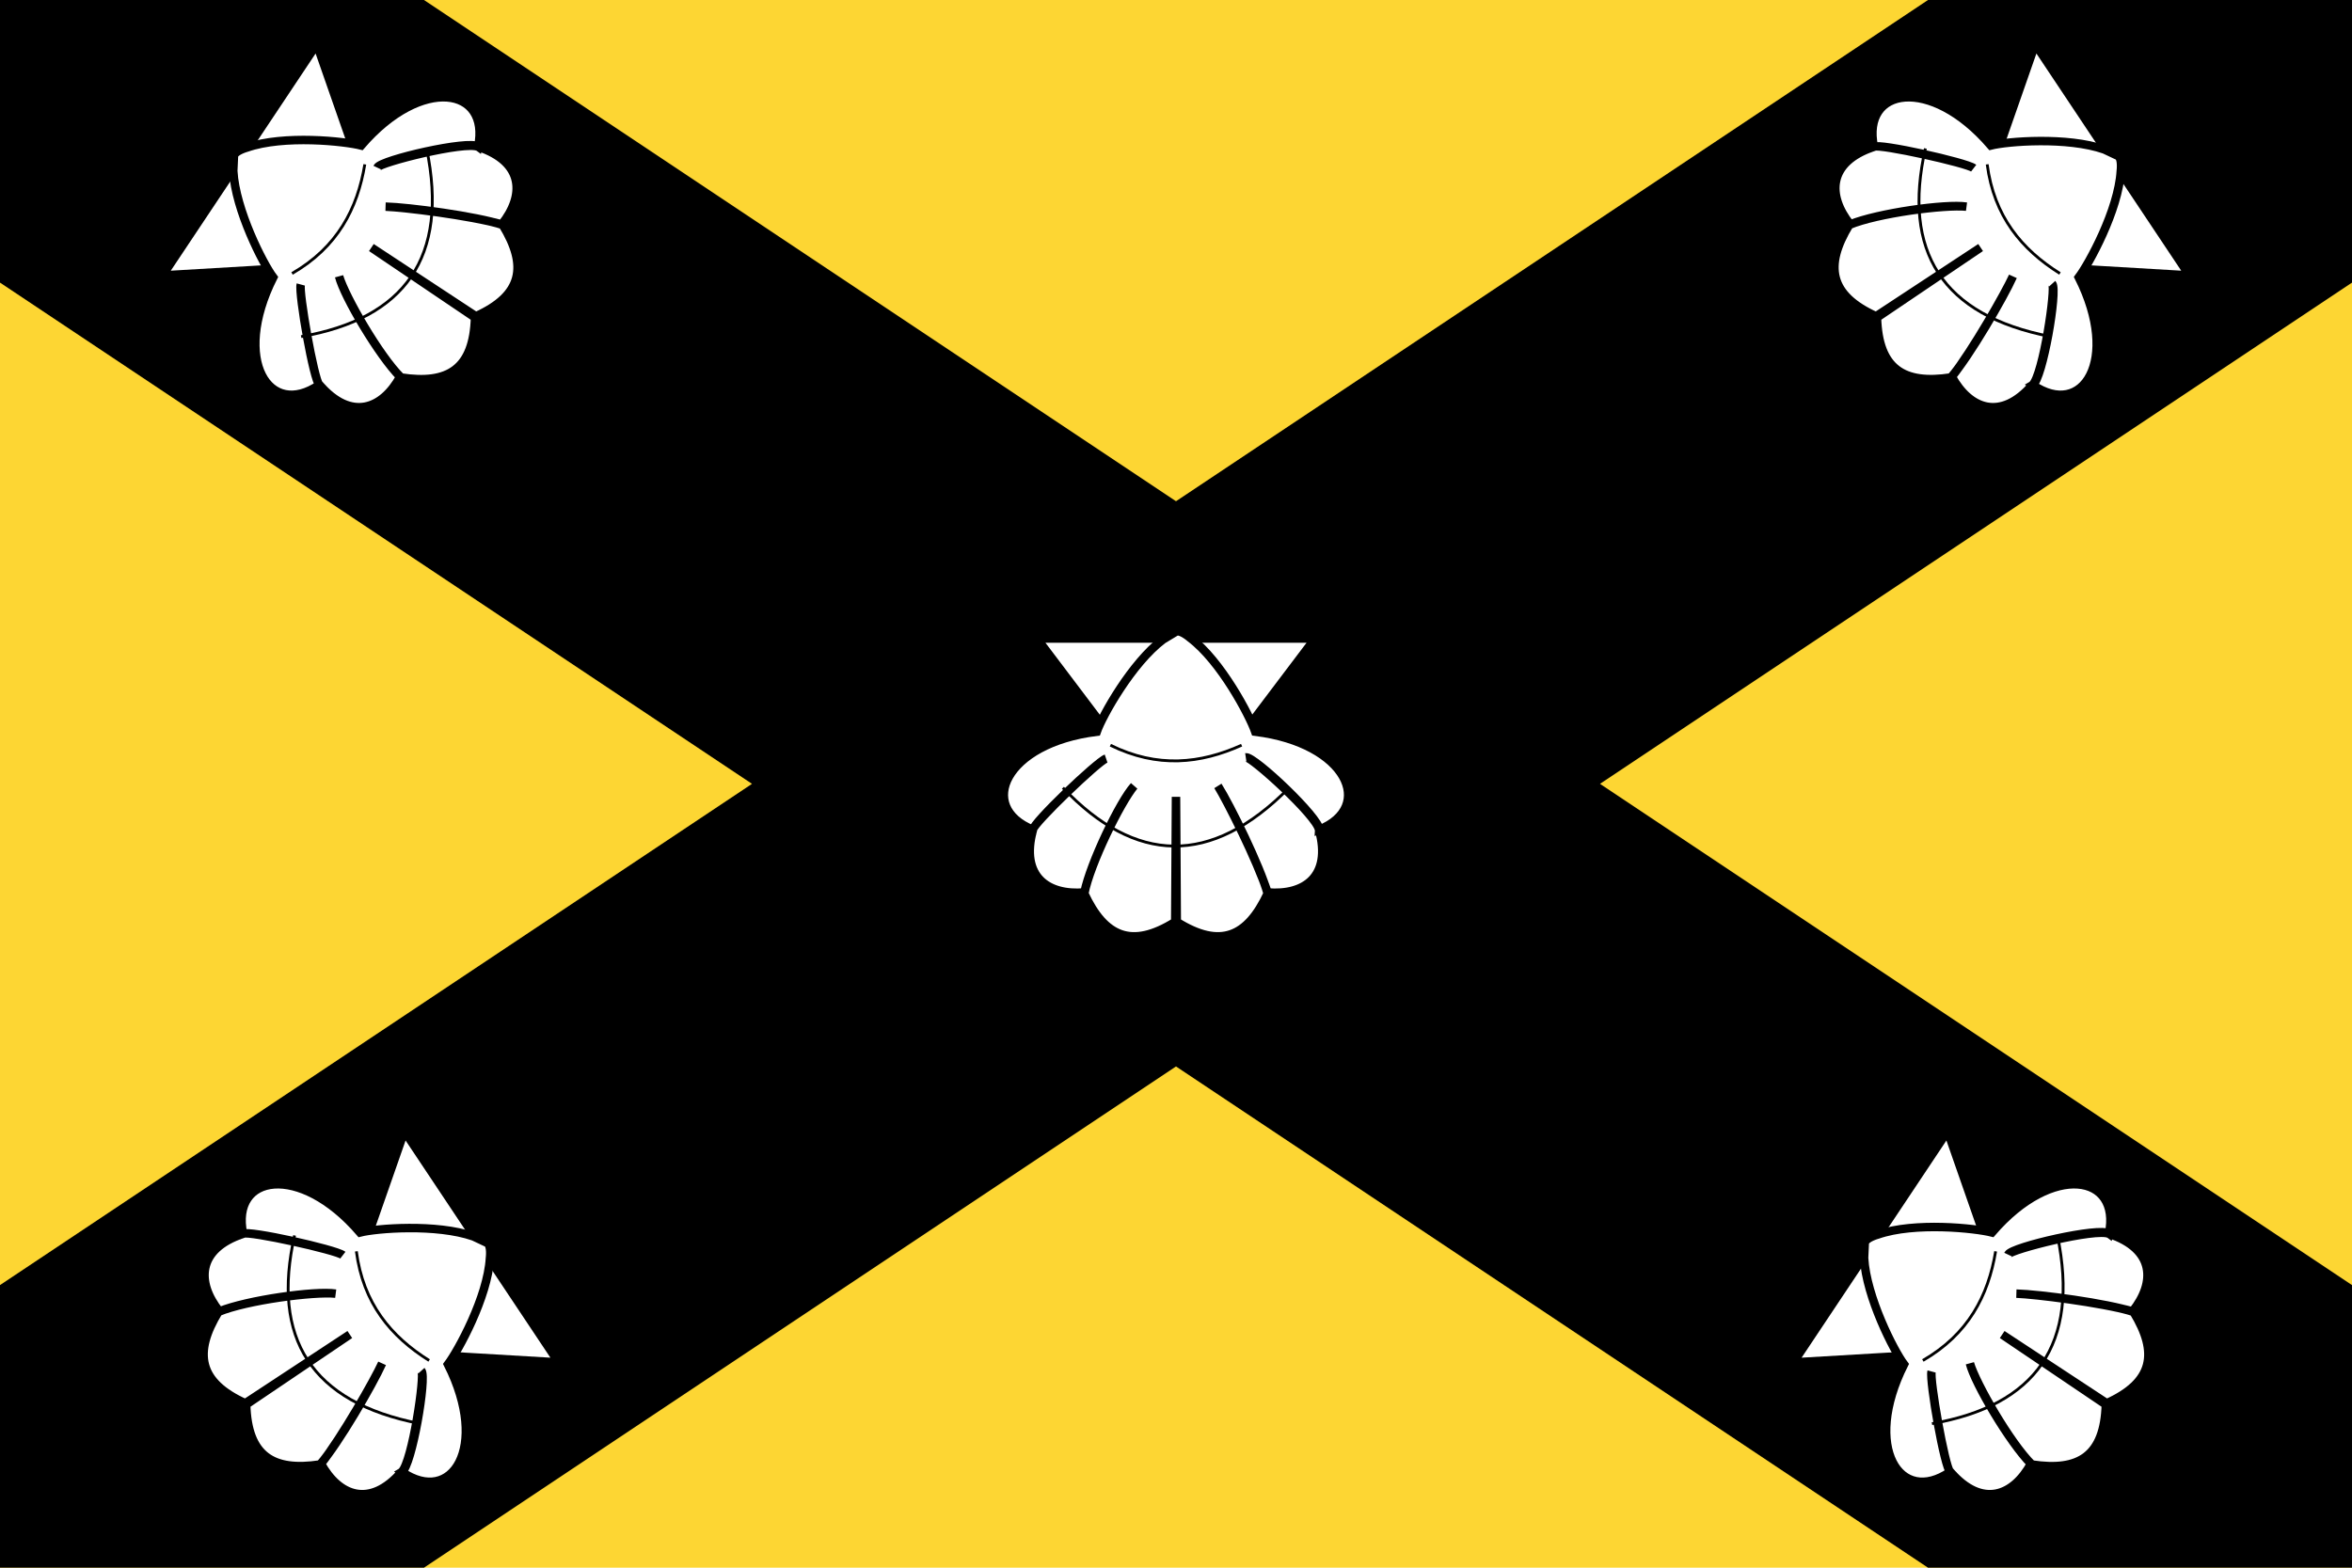
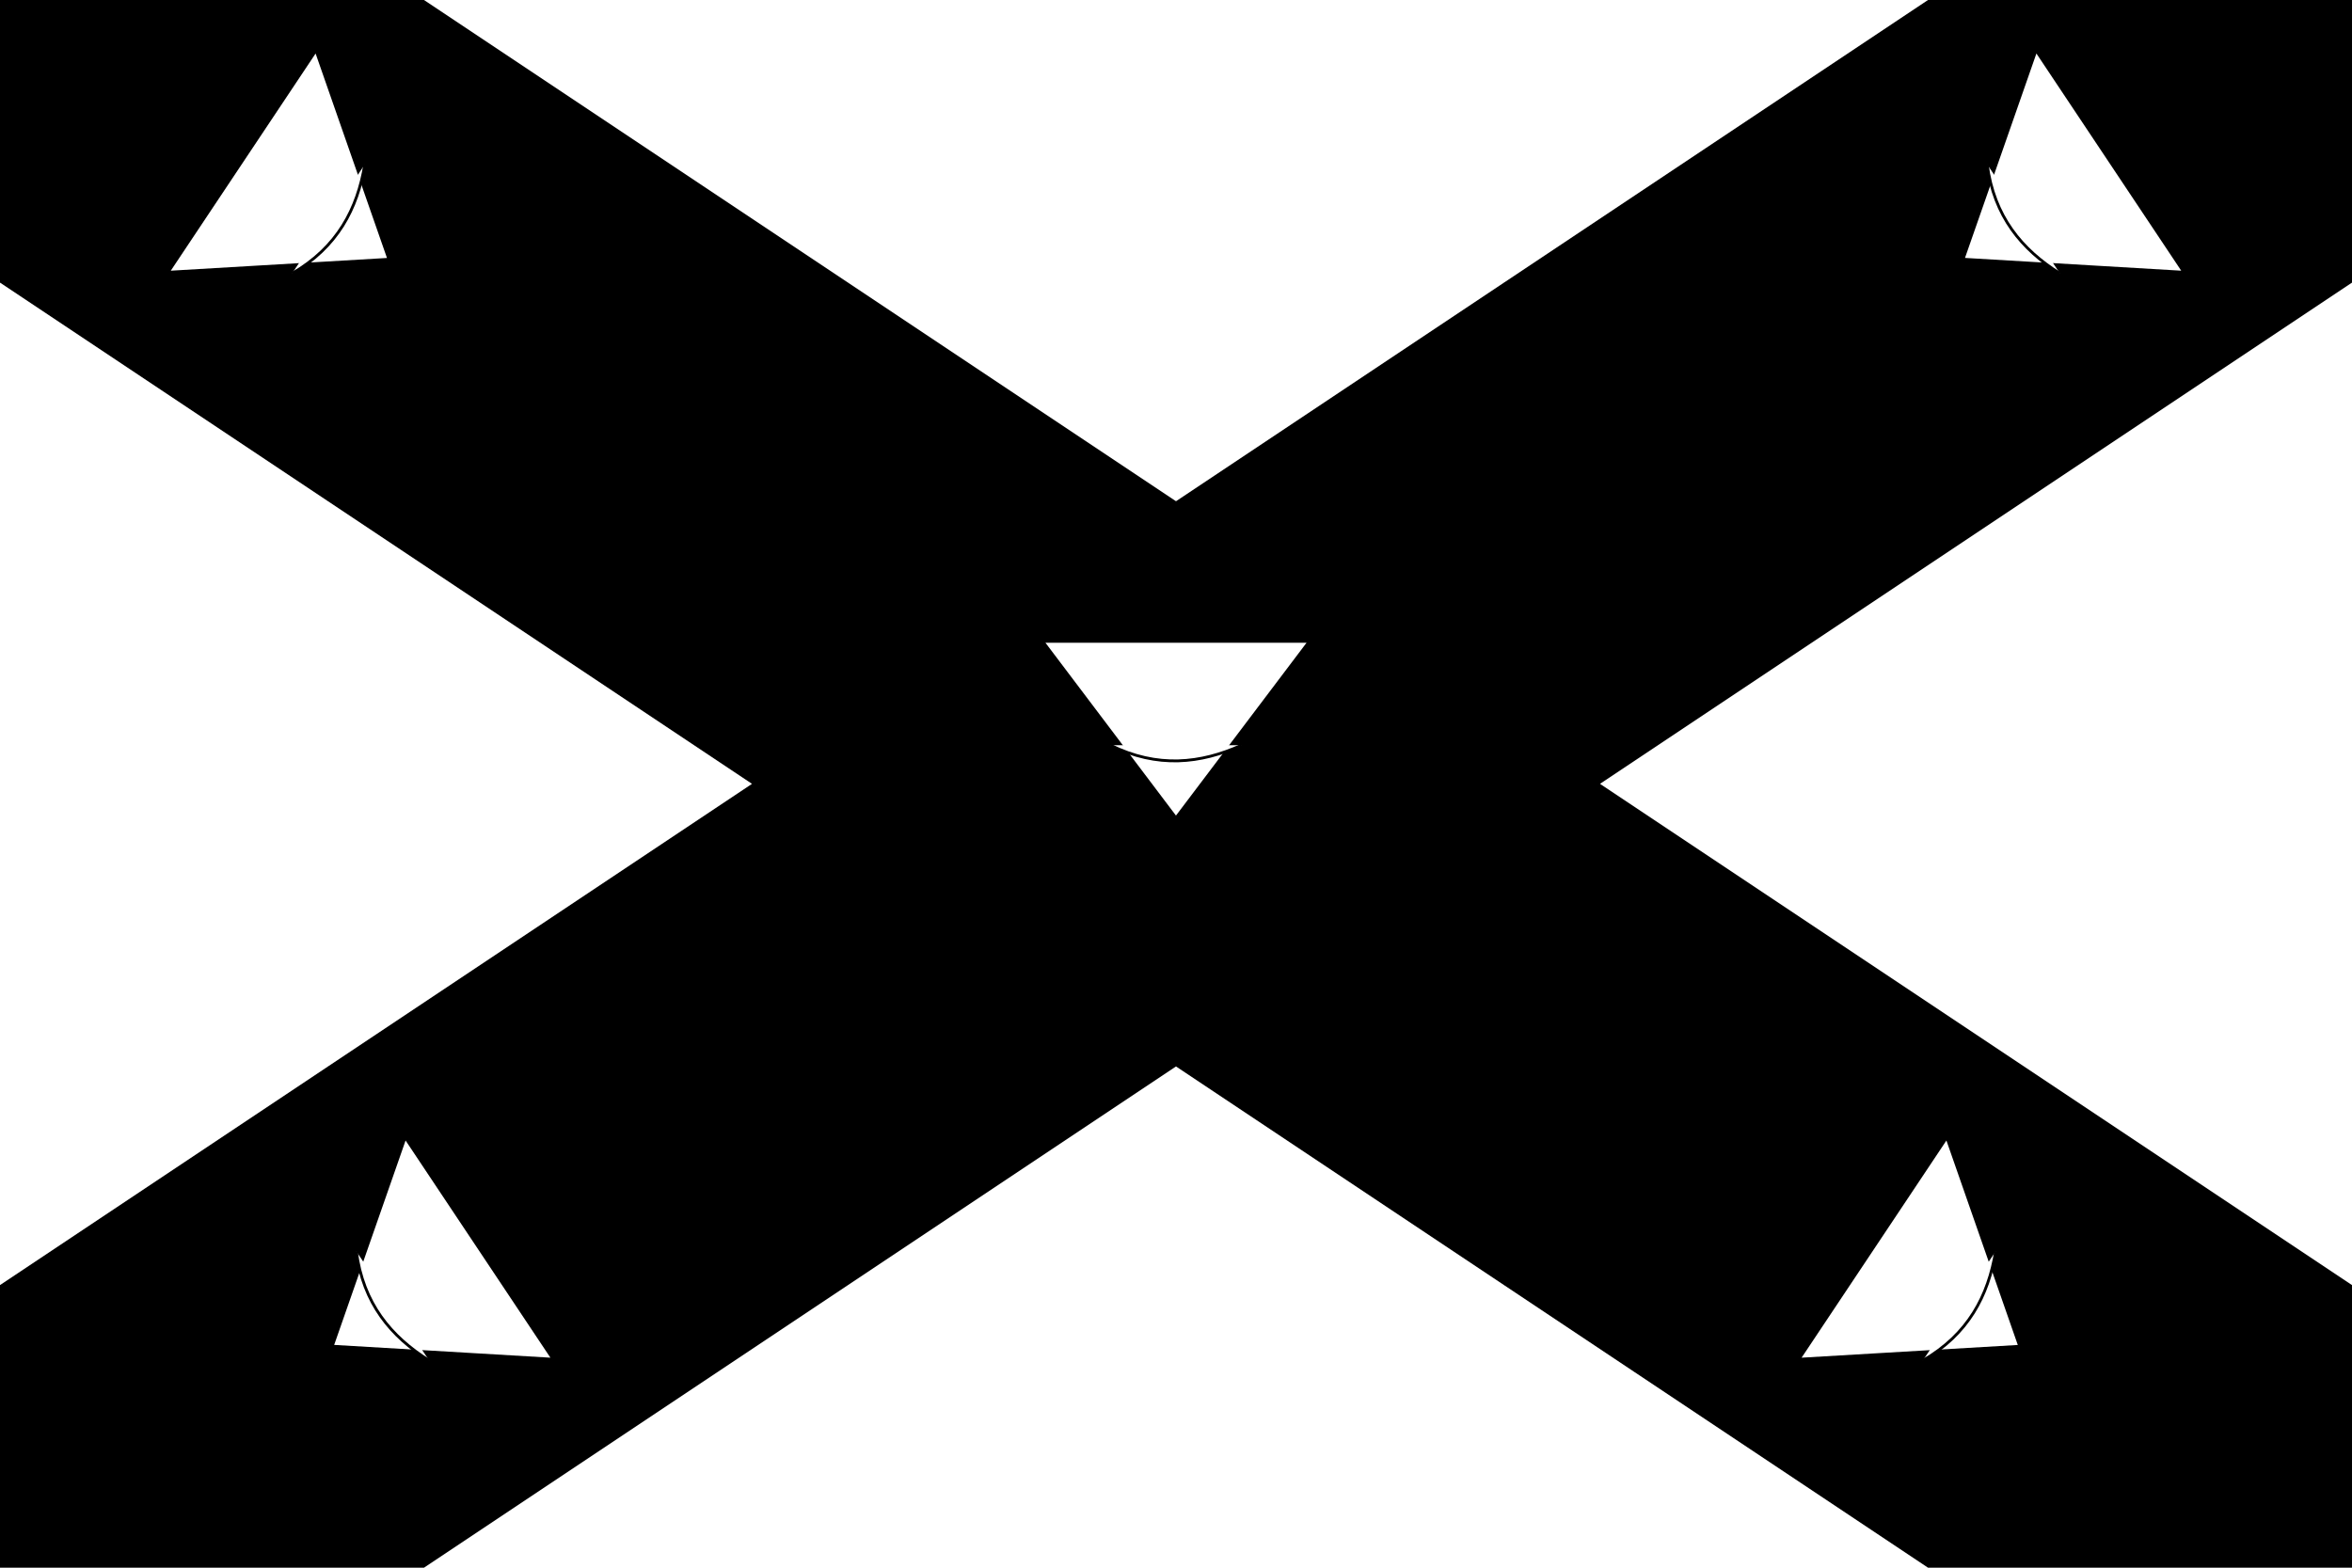
<svg xmlns="http://www.w3.org/2000/svg" xmlns:xlink="http://www.w3.org/1999/xlink" width="600" height="400">
-   <rect width="600" height="400" fill="#fdd633" />
  <path d="M0,0 600,400M0,400 600,0" stroke="#000" stroke-width="120" />
  <g id="shell" fill="#fff" stroke="#000" stroke-width="0.721">
    <path stroke-width="2.163" d="m264.528,162.924,35.464,46.964,35.479-46.964z" />
-     <path stroke-width="2.163" d="m296.69,163.165c-7.978,6.018-15.486,19.475-16.906,23.529-23.565,2.898-30.637,19.234-16.322,24.993,0.339-1.82,16.761-17.537,18.679-18.128-2.286,0.838-18.714,16.486-18.631,18.16-3.287,11.973,3.787,16.785,13.126,15.986,1.506-7.416,9.095-23.247,12.673-27.171-3.498,4.211-11.239,19.853-12.705,27.46,5.159,11.077,12.078,14.184,23.201,7.221l0.195-31.903,0.195,31.903c11.123,6.963,18.026,3.856,23.185-7.221-1.865-6.817-9.562-22.515-12.689-27.46,2.468,4.009,9.98,18.928,12.673,27.171,9.338,0.799,16.413-4.013,13.126-15.986-0.531-3.602-17.288-18.733-18.647-18.479,2.18-0.237,18.869,15.542,18.696,18.446,14.315-5.758,7.243-22.094-16.322-24.993-1.419-4.054-8.64-17.94-16.617-23.958,0,0-2.41-2.109-3.598-1.565l-3.31,1.994z" />
    <path d="m283.265,190.14c12.011,5.928,22.993,4.721,33.469,0" />
-     <path fill="none" d="m271.147,201.009c18.466,19.398,37.701,20.25,57.706,0" />
  </g>
  <use xlink:href="#shell" y="-250" transform="rotate(56.31,300,200)" />
  <use xlink:href="#shell" y="-250" transform="rotate(-56.31,300,200)" />
  <use xlink:href="#shell" y="250" transform="rotate(56.31,300,200)" />
  <use xlink:href="#shell" y="250" transform="rotate(-56.31,300,200)" />
</svg>